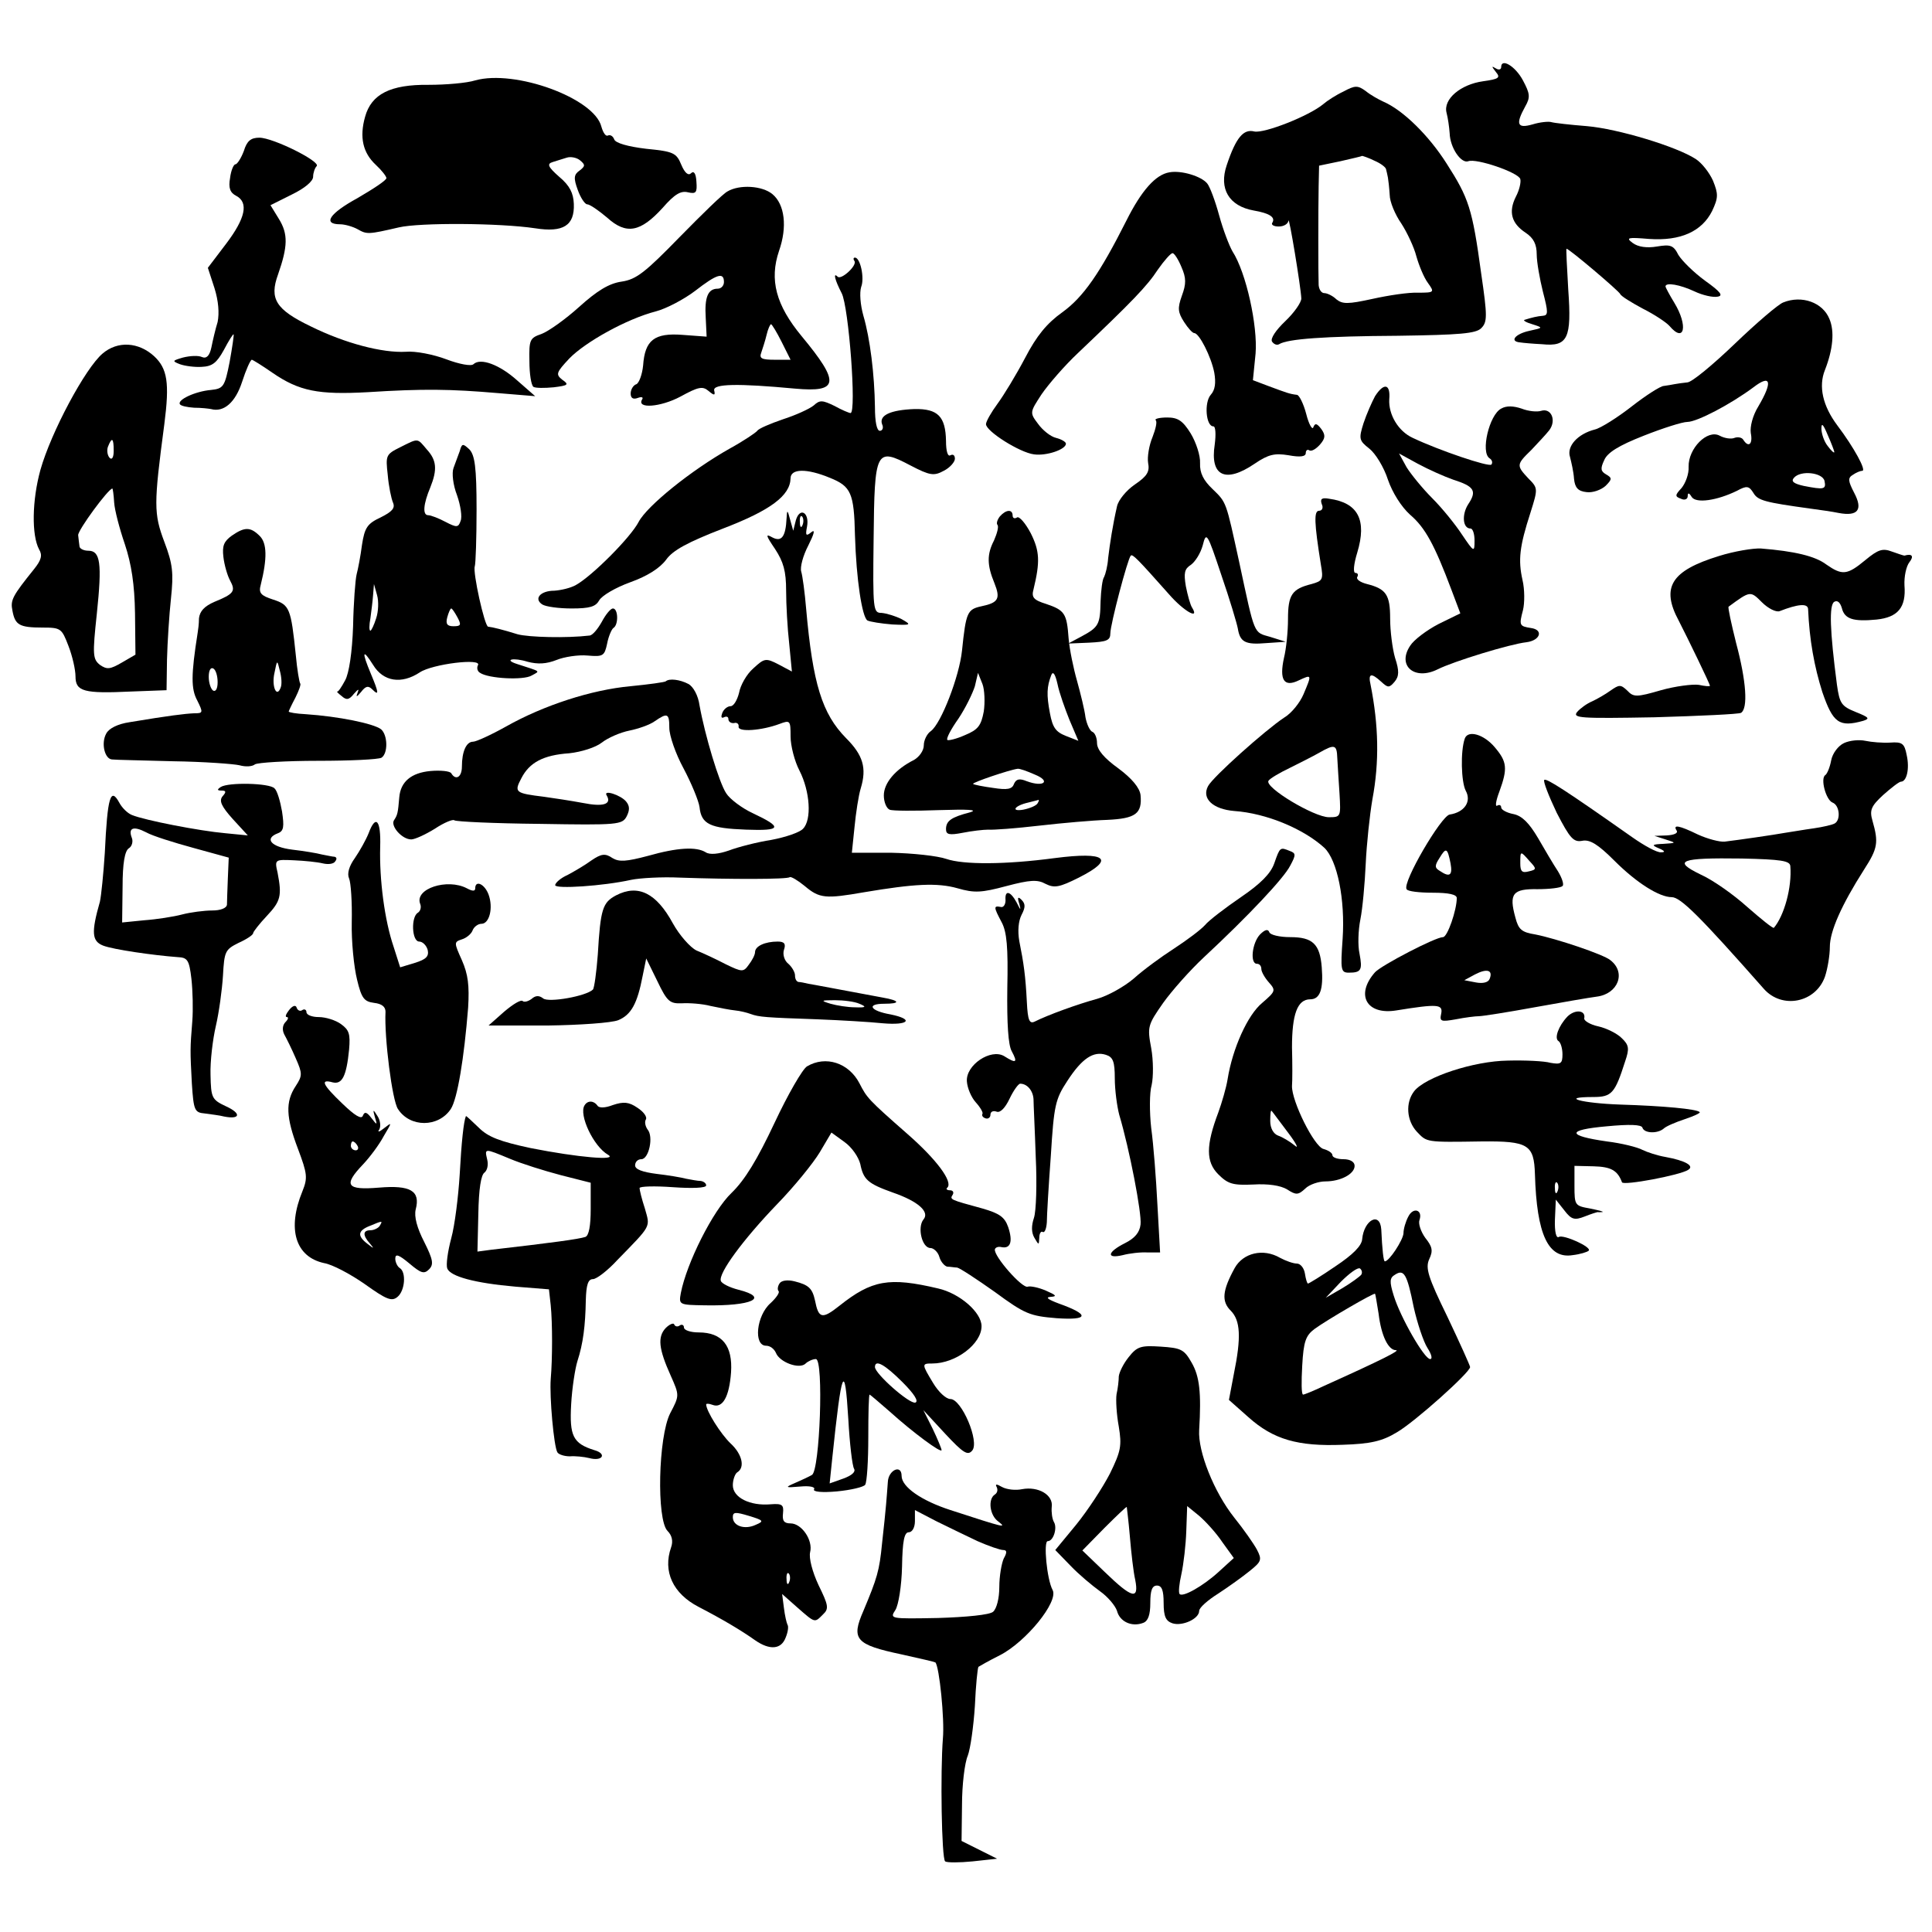
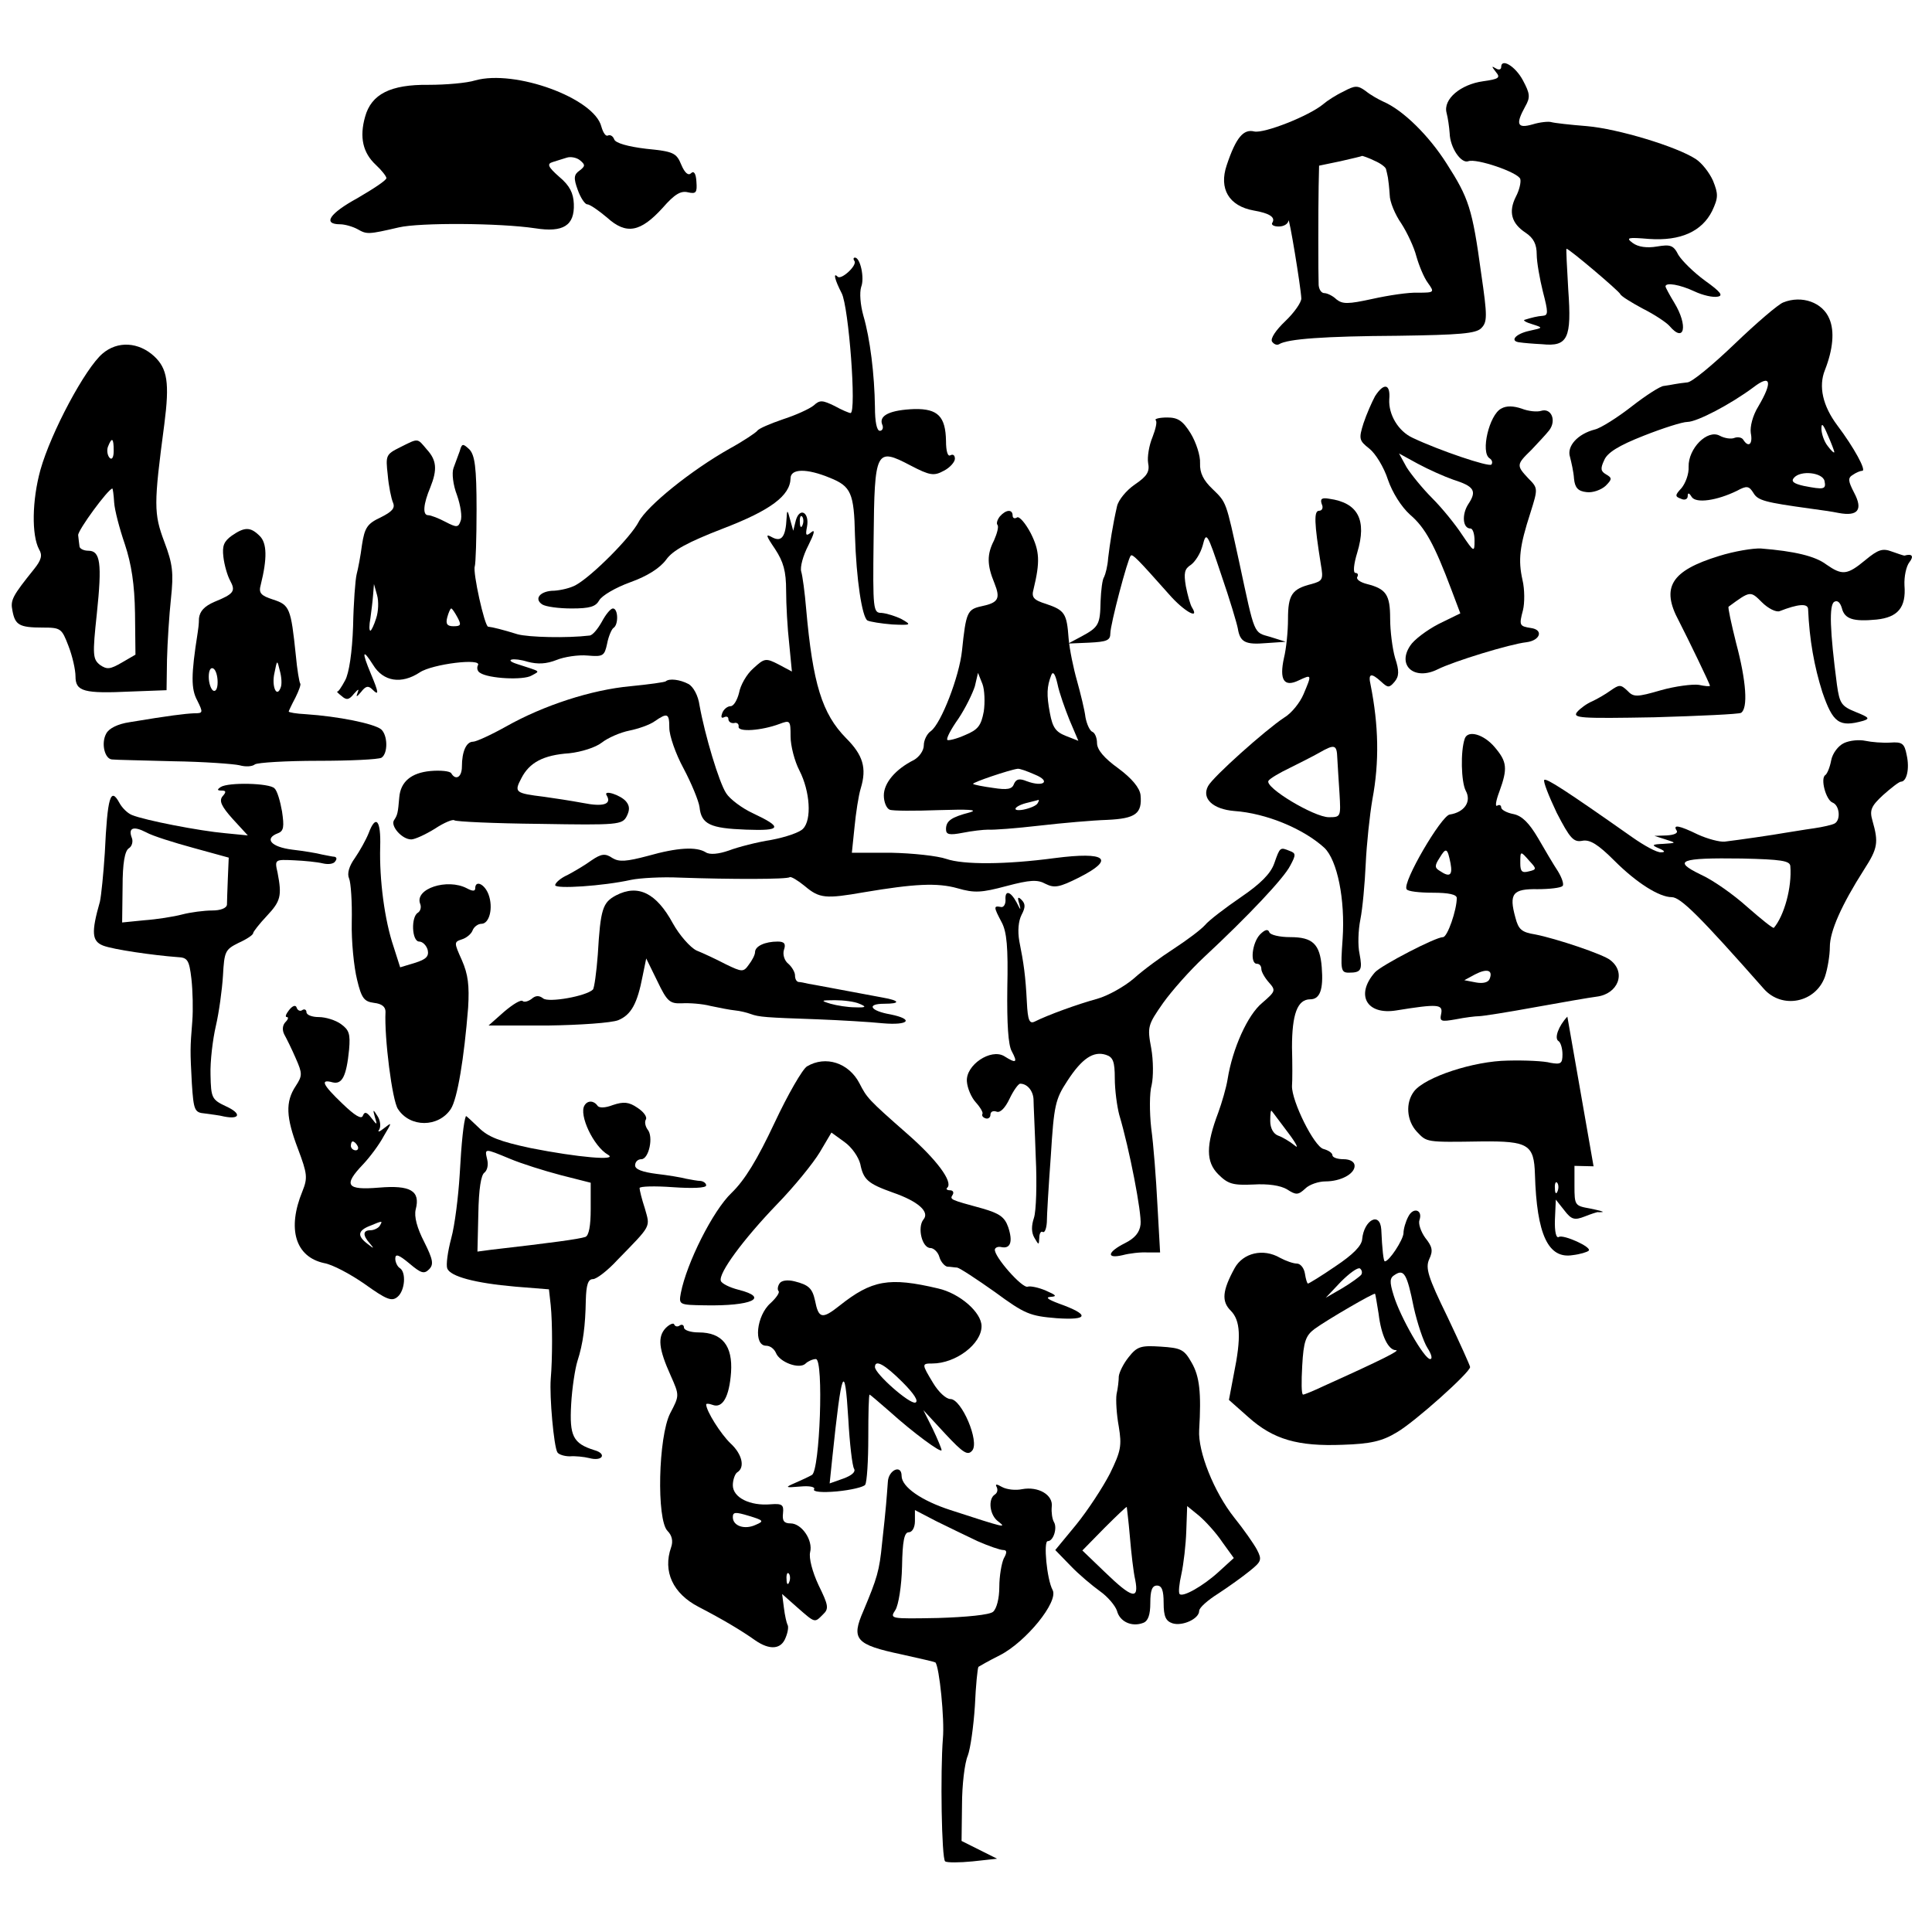
<svg xmlns="http://www.w3.org/2000/svg" version="1.0" width="435pt" height="435pt" viewBox="0 0 435 435" preserveAspectRatio="xMidYMid meet">
  <g transform="translate(0,435) scale(0.1,-0.1)" fill="#000000" stroke="none">
    <path d="M3380 4199 c0 -6 -6 -7 -12 -3 -10 6 -10 5 0 -8 11 -13 7 -16 -29 -21 -50 -7 -90 -40 -82 -71 3 -11 6 -32 7 -46 1 -33 26 -69 42 -63 18 7 112 -25 117 -40 2 -7 -2 -25 -10 -40 -17 -34 -10 -60 22 -81 18 -12 25 -26 25 -49 0 -17 7 -56 14 -84 12 -46 12 -53 0 -54 -13 -1 -25 -4 -41 -9 -5 -1 3 -6 17 -10 25 -8 25 -8 -7 -15 -32 -7 -45 -24 -20 -26 6 -1 28 -3 49 -4 58 -6 67 13 59 123 -3 50 -5 92 -4 92 6 0 118 -95 121 -102 2 -5 25 -19 51 -33 26 -13 53 -31 60 -39 34 -40 42 1 11 52 -11 18 -20 35 -20 37 0 10 33 4 65 -11 19 -9 42 -14 52 -12 14 2 7 11 -28 36 -26 19 -52 45 -60 58 -11 22 -18 24 -48 19 -23 -4 -43 -1 -55 8 -16 12 -11 13 37 9 71 -5 119 17 142 63 14 30 14 38 2 68 -8 18 -25 40 -39 49 -43 28 -175 68 -245 74 -38 3 -73 7 -80 9 -6 2 -26 0 -42 -5 -35 -10 -39 0 -17 40 12 21 11 29 -5 59 -17 32 -49 51 -49 30z" />
    <path d="M1070 4169 c-19 -6 -66 -10 -105 -10 -86 1 -129 -21 -143 -72 -13 -46 -5 -81 24 -108 13 -12 24 -26 24 -30 0 -5 -29 -24 -65 -45 -64 -35 -79 -59 -39 -59 10 0 28 -5 39 -11 21 -12 24 -12 93 4 47 11 227 10 307 -2 63 -10 89 6 87 55 -1 24 -9 41 -33 61 -25 22 -28 29 -15 33 9 3 23 7 32 10 9 3 23 0 30 -6 12 -10 12 -13 -1 -23 -13 -9 -14 -17 -4 -44 6 -17 16 -32 21 -32 6 0 26 -14 45 -30 43 -39 75 -33 125 22 27 31 41 39 57 35 18 -4 21 -1 19 24 -1 19 -6 25 -12 19 -6 -6 -14 0 -22 19 -11 27 -18 30 -79 36 -42 5 -69 13 -72 21 -3 8 -9 11 -14 9 -5 -3 -11 6 -15 20 -16 64 -194 129 -284 104z" />
    <path d="M3025 4144 c-17 -8 -37 -21 -45 -28 -32 -27 -134 -67 -156 -62 -24 6 -41 -13 -62 -76 -18 -53 5 -92 61 -102 35 -6 49 -15 42 -27 -4 -5 3 -9 14 -9 12 0 21 6 22 13 1 14 28 -150 29 -175 0 -9 -16 -32 -36 -51 -21 -20 -34 -39 -30 -46 4 -6 11 -9 16 -6 19 12 102 18 268 19 139 2 175 5 187 17 14 14 14 27 0 123 -20 147 -28 170 -78 248 -40 63 -98 120 -142 139 -11 5 -29 15 -40 24 -18 13 -24 13 -50 -1z m70 -156 c14 -6 26 -15 26 -20 1 -4 3 -12 4 -18 1 -5 3 -23 4 -39 0 -15 12 -44 26 -64 13 -20 29 -54 34 -74 6 -21 17 -48 26 -60 15 -21 15 -22 -22 -22 -21 1 -67 -6 -103 -14 -55 -12 -67 -12 -81 -1 -8 8 -21 14 -27 14 -7 0 -12 8 -13 18 -1 25 -1 170 0 223 l1 46 48 10 c26 6 48 11 49 12 1 0 14 -4 28 -11z" />
-     <path d="M549 4010 c-6 -16 -15 -30 -19 -30 -4 0 -10 -14 -12 -31 -4 -22 0 -33 14 -40 28 -15 21 -50 -23 -108 l-41 -54 15 -46 c9 -29 11 -56 7 -76 -5 -16 -11 -42 -14 -57 -4 -19 -11 -26 -21 -22 -8 4 -27 3 -43 -1 -24 -7 -25 -8 -7 -15 11 -4 33 -7 49 -6 24 1 34 9 50 38 11 21 21 37 22 35 1 -1 -3 -29 -9 -62 -11 -56 -14 -60 -42 -63 -35 -3 -76 -22 -70 -32 2 -4 17 -7 32 -8 16 0 33 -2 38 -3 29 -8 55 15 70 61 9 28 19 50 22 50 2 0 23 -13 46 -29 61 -42 104 -50 215 -44 125 8 187 7 292 -2 l85 -7 -40 35 c-40 36 -83 52 -99 37 -5 -5 -32 0 -61 11 -29 11 -70 19 -91 17 -53 -3 -137 19 -214 57 -79 38 -94 62 -74 117 22 63 23 91 2 125 l-19 31 48 24 c29 14 48 30 48 40 0 9 4 20 8 24 10 10 -98 64 -129 64 -19 0 -28 -7 -35 -30z" />
-     <path d="M2633 3962 c-31 -5 -63 -41 -97 -109 -60 -119 -97 -172 -144 -206 -35 -25 -58 -53 -84 -103 -20 -38 -48 -84 -62 -103 -14 -19 -26 -40 -26 -46 0 -16 76 -64 108 -68 28 -4 72 11 72 24 0 4 -10 10 -22 13 -13 3 -31 18 -41 32 -19 25 -18 26 8 66 15 22 52 65 83 94 120 114 155 150 179 187 14 20 29 37 33 37 4 0 13 -14 20 -31 11 -25 11 -38 1 -65 -10 -28 -9 -37 5 -59 9 -14 19 -25 23 -25 11 0 38 -53 45 -89 4 -23 2 -39 -8 -50 -15 -17 -11 -71 6 -71 5 0 6 -18 3 -41 -11 -71 24 -88 90 -43 31 21 45 24 76 19 27 -5 39 -3 39 5 0 6 4 9 8 6 5 -3 15 3 24 13 12 14 13 21 3 35 -10 13 -14 14 -18 4 -2 -7 -10 6 -16 30 -6 23 -16 43 -21 43 -17 2 -24 5 -62 19 l-37 14 6 60 c5 62 -21 182 -52 230 -7 12 -21 48 -30 81 -9 33 -21 65 -27 72 -13 16 -58 30 -85 25z" />
-     <path d="M1638 3919 c-10 -5 -58 -52 -108 -103 -77 -79 -97 -95 -130 -100 -29 -4 -56 -21 -96 -57 -31 -28 -69 -55 -85 -61 -26 -9 -28 -13 -27 -61 0 -29 4 -54 9 -58 5 -3 25 -3 46 -1 32 4 35 6 19 17 -15 12 -14 16 16 48 36 37 129 89 195 106 23 6 63 27 88 46 49 38 65 43 65 20 0 -8 -6 -15 -14 -15 -22 0 -30 -19 -27 -66 l2 -42 -54 4 c-64 5 -85 -12 -89 -69 -2 -20 -9 -39 -15 -42 -7 -2 -13 -12 -13 -21 0 -10 5 -14 16 -10 8 3 13 2 10 -3 -14 -22 41 -18 86 6 40 22 50 24 63 13 13 -11 16 -11 13 1 -3 15 53 16 182 4 99 -9 102 13 15 118 -58 70 -73 127 -51 192 19 54 13 105 -15 128 -23 19 -74 22 -101 6z m122 -339 l20 -40 -36 0 c-29 0 -35 3 -30 16 3 9 9 27 12 40 3 13 8 24 10 24 2 0 13 -18 24 -40z" />
    <path d="M1924 3762 c6 -10 -30 -43 -38 -35 -11 11 -6 -8 9 -37 16 -30 34 -270 20 -270 -3 0 -20 7 -36 16 -27 13 -33 14 -47 1 -10 -8 -41 -22 -69 -31 -29 -10 -55 -21 -58 -26 -3 -4 -31 -23 -62 -40 -87 -49 -186 -129 -205 -165 -18 -35 -105 -122 -141 -142 -12 -7 -34 -12 -49 -13 -31 0 -47 -18 -27 -31 8 -5 37 -9 66 -9 41 0 54 4 62 18 6 11 37 29 70 41 39 14 67 32 81 51 15 21 48 39 128 70 107 41 151 74 152 113 0 22 36 23 89 1 47 -19 54 -34 56 -129 3 -100 16 -184 28 -192 6 -3 31 -7 56 -9 43 -2 44 -1 21 12 -14 7 -34 13 -45 14 -19 0 -20 6 -18 167 2 200 5 206 83 165 44 -23 53 -24 75 -12 14 7 25 20 25 27 0 8 -4 11 -10 8 -6 -4 -10 9 -10 32 -1 55 -18 73 -71 72 -54 -2 -80 -14 -73 -34 4 -8 1 -15 -5 -15 -7 0 -11 21 -11 53 -1 74 -11 155 -26 206 -7 25 -9 52 -5 65 8 20 -2 66 -14 66 -4 0 -4 -4 -1 -8z" />
    <path d="M4015 3669 c-11 -4 -60 -46 -109 -93 -49 -47 -97 -87 -107 -87 -11 -1 -23 -3 -29 -4 -5 -1 -16 -3 -24 -4 -7 0 -40 -21 -72 -46 -32 -25 -70 -49 -83 -52 -39 -10 -64 -38 -56 -62 3 -12 8 -33 9 -49 2 -20 9 -28 28 -30 14 -2 33 5 43 14 15 15 15 18 1 26 -12 7 -13 13 -4 32 7 17 33 33 89 55 43 17 87 31 98 31 22 0 98 40 149 78 39 30 44 13 11 -43 -13 -21 -19 -46 -17 -60 5 -25 -5 -34 -17 -15 -3 5 -12 7 -20 4 -7 -3 -22 -1 -33 5 -28 15 -71 -29 -70 -70 1 -16 -7 -37 -16 -48 -15 -16 -15 -19 -1 -24 8 -4 15 -1 15 6 0 8 3 8 9 -2 10 -15 57 -8 102 14 22 12 27 11 37 -5 10 -17 26 -21 127 -35 22 -3 51 -7 65 -10 43 -8 55 7 35 45 -14 27 -15 34 -3 41 7 5 17 9 21 9 10 0 -19 53 -56 102 -33 44 -43 88 -28 125 18 46 22 87 10 115 -15 37 -62 54 -104 37z m115 -337 c0 -3 -7 3 -15 14 -8 10 -14 28 -14 39 0 14 4 10 14 -14 8 -18 15 -36 15 -39z m-22 -65 c4 -19 -1 -20 -47 -11 -22 5 -29 10 -22 18 15 18 65 12 69 -7z" />
    <path d="M231 3554 c-39 -33 -116 -177 -140 -262 -19 -69 -20 -147 -3 -179 8 -13 5 -24 -11 -44 -49 -61 -54 -70 -49 -94 6 -32 15 -38 68 -38 41 0 43 -2 58 -41 9 -23 16 -54 16 -69 0 -34 19 -39 125 -34 l80 3 1 69 c1 39 5 101 9 138 6 57 4 77 -15 127 -24 64 -24 84 0 265 12 93 7 125 -23 153 -35 32 -82 35 -116 6z m25 -219 c0 -15 -4 -21 -9 -16 -5 5 -7 17 -4 25 9 23 13 20 13 -9z m1 -116 c1 -17 12 -59 24 -94 15 -45 22 -91 23 -156 l1 -93 -31 -18 c-26 -15 -33 -16 -49 -5 -16 13 -17 22 -7 115 12 114 8 142 -19 142 -11 0 -20 5 -20 10 -1 6 -2 17 -3 25 -1 11 68 105 77 105 1 0 3 -14 4 -31z" />
    <path d="M3096 3458 c-7 -13 -19 -40 -26 -61 -11 -35 -10 -39 13 -57 14 -11 33 -42 42 -70 10 -29 30 -61 50 -79 34 -29 55 -68 93 -169 l20 -53 -49 -24 c-27 -14 -56 -36 -64 -49 -30 -45 10 -79 62 -53 36 18 163 57 200 61 31 4 39 28 10 32 -26 4 -27 6 -18 40 4 16 4 47 -1 68 -10 45 -7 75 18 152 17 54 17 55 -5 77 -27 29 -27 31 7 64 15 16 33 35 40 44 17 22 5 51 -18 44 -9 -3 -29 -1 -44 5 -18 6 -34 7 -46 0 -27 -14 -47 -99 -26 -112 6 -4 7 -10 4 -14 -6 -6 -118 32 -177 60 -33 15 -55 53 -53 87 3 35 -12 38 -32 7z m176 -188 c47 -15 54 -25 34 -55 -15 -23 -13 -55 5 -55 5 0 9 -12 9 -27 0 -27 -1 -27 -28 13 -15 23 -45 60 -67 82 -22 22 -48 54 -58 70 l-17 31 42 -23 c24 -13 60 -29 80 -36z" />
    <path d="M2602 3404 c4 -3 0 -20 -7 -38 -8 -19 -12 -45 -10 -58 4 -20 -2 -30 -30 -49 -19 -13 -37 -35 -40 -49 -10 -44 -16 -84 -20 -117 -1 -17 -6 -36 -9 -42 -4 -5 -7 -30 -8 -55 -1 -52 -4 -58 -43 -79 l-30 -16 47 2 c40 2 48 5 48 21 0 20 39 168 46 175 4 4 15 -7 86 -87 33 -38 70 -59 52 -30 -4 6 -10 28 -14 48 -5 30 -3 39 11 48 10 7 22 26 27 44 8 32 10 29 42 -67 19 -55 35 -109 37 -120 5 -31 17 -37 64 -33 l44 3 -35 11 c-38 11 -34 1 -70 169 -30 137 -28 133 -60 164 -20 19 -29 36 -28 58 1 17 -9 47 -21 67 -18 29 -29 36 -53 36 -17 0 -29 -3 -26 -6z" />
    <path d="M901 3343 c-32 -16 -33 -18 -28 -62 2 -25 8 -54 12 -63 5 -12 -2 -20 -28 -33 -30 -14 -36 -23 -42 -62 -3 -24 -9 -55 -12 -66 -3 -12 -7 -65 -8 -117 -2 -58 -9 -106 -18 -122 -8 -15 -16 -27 -18 -25 -2 1 2 -4 10 -10 11 -10 17 -9 28 5 10 11 12 12 8 2 -4 -10 -2 -10 8 2 10 13 16 15 25 6 16 -16 15 -8 -3 35 -21 50 -19 58 5 20 23 -38 64 -44 105 -17 28 19 142 33 131 16 -3 -6 -1 -14 5 -17 19 -13 98 -17 116 -6 20 11 22 8 -33 26 -31 10 -8 15 24 5 23 -6 42 -5 65 4 17 7 49 12 70 10 35 -3 38 -1 44 27 3 16 10 32 14 35 12 7 11 44 -1 44 -5 0 -16 -13 -25 -30 -9 -16 -21 -31 -28 -31 -50 -6 -137 -4 -162 3 -32 10 -56 16 -66 17 -8 1 -35 123 -30 136 2 6 4 63 4 128 0 95 -4 122 -16 135 -15 14 -17 14 -22 -4 -4 -10 -10 -28 -14 -38 -4 -11 -1 -38 8 -61 8 -23 12 -49 8 -58 -5 -15 -9 -15 -34 -2 -15 8 -33 15 -39 15 -13 0 -11 25 5 63 16 40 14 61 -8 85 -22 26 -18 26 -60 5z m-54 -385 c-5 -16 -11 -28 -13 -28 -3 0 -3 12 0 28 2 15 5 38 6 52 l2 25 7 -25 c4 -14 3 -37 -2 -52z m183 2 c9 -17 8 -20 -9 -20 -14 0 -18 5 -14 20 3 11 7 20 9 20 2 0 8 -9 14 -20z" />
    <path d="M2976 3215 c4 -8 1 -15 -6 -15 -12 0 -11 -27 4 -121 6 -34 4 -37 -21 -44 -44 -11 -53 -24 -53 -79 0 -28 -4 -67 -9 -87 -11 -50 0 -67 33 -51 30 14 30 14 11 -31 -8 -19 -27 -43 -44 -53 -41 -27 -160 -133 -171 -154 -15 -28 11 -52 59 -56 72 -5 156 -40 203 -83 29 -28 47 -116 41 -205 -5 -70 -4 -76 14 -76 28 0 31 6 24 43 -4 18 -3 52 2 77 5 25 10 81 12 125 2 44 9 110 15 145 16 85 14 167 -4 258 -6 26 1 28 24 7 15 -14 18 -14 30 0 10 12 11 24 1 54 -6 21 -11 61 -11 88 0 54 -9 67 -52 78 -16 4 -25 11 -22 16 3 5 1 9 -4 9 -6 0 -4 20 4 46 22 73 2 112 -63 121 -17 3 -21 0 -17 -12z m35 -572 c1 -16 3 -52 5 -80 3 -52 3 -53 -24 -53 -33 0 -145 67 -136 82 3 5 25 18 48 29 22 11 52 26 66 34 35 20 40 19 41 -12z" />
    <path d="M1771 3183 c-2 -41 -11 -54 -32 -43 -16 9 -15 5 6 -26 19 -29 25 -50 25 -94 0 -31 3 -85 7 -120 l6 -62 -30 16 c-29 15 -32 14 -57 -9 -15 -13 -29 -38 -32 -55 -4 -16 -12 -30 -19 -30 -7 0 -16 -7 -19 -16 -3 -8 -2 -12 4 -9 6 3 10 1 10 -4 0 -6 6 -10 13 -9 6 2 11 -2 10 -8 -2 -13 52 -9 92 6 24 9 25 8 25 -28 0 -21 9 -56 20 -77 24 -47 28 -111 8 -131 -7 -8 -39 -19 -71 -25 -32 -5 -75 -16 -96 -24 -23 -8 -43 -10 -52 -4 -21 13 -63 11 -130 -8 -49 -13 -65 -14 -80 -5 -16 11 -25 10 -47 -5 -15 -11 -39 -25 -54 -33 -16 -7 -28 -18 -28 -23 0 -9 108 -2 171 12 19 4 69 7 110 5 114 -4 242 -4 247 1 3 2 18 -7 34 -20 33 -28 47 -29 133 -14 113 19 165 22 211 9 38 -11 54 -10 110 5 53 14 70 15 88 5 20 -10 31 -8 75 14 83 42 62 59 -54 44 -112 -15 -206 -15 -244 -2 -20 7 -76 13 -125 14 l-88 0 6 58 c3 31 9 71 14 87 14 46 5 75 -33 113 -54 55 -75 122 -90 292 -3 36 -8 73 -11 83 -3 10 4 36 16 59 13 26 16 37 7 30 -12 -10 -14 -8 -10 12 6 32 -16 45 -25 15 l-6 -24 -7 25 c-6 23 -7 23 -8 3z m36 -15 c-3 -8 -6 -5 -6 6 -1 11 2 17 5 13 3 -3 4 -12 1 -19z" />
    <path d="M2251 3187 c-6 -8 -8 -16 -5 -19 3 -4 -1 -19 -8 -35 -16 -31 -16 -55 1 -96 14 -35 9 -44 -29 -52 -32 -7 -35 -13 -44 -100 -6 -58 -47 -164 -70 -181 -9 -6 -16 -21 -16 -32 0 -12 -10 -26 -22 -33 -42 -21 -68 -52 -68 -80 0 -15 6 -29 13 -32 6 -3 57 -3 112 -1 64 2 89 1 69 -5 -42 -11 -54 -19 -54 -38 0 -12 7 -14 38 -8 20 4 46 7 57 7 11 -1 63 3 115 9 52 6 121 12 153 13 64 3 79 14 75 56 -2 16 -19 37 -50 60 -32 23 -48 42 -48 57 0 12 -5 23 -10 25 -6 2 -13 17 -16 33 -2 17 -11 53 -19 82 -8 28 -17 71 -19 96 -4 56 -9 63 -50 77 -29 9 -34 15 -29 33 15 62 14 86 -6 126 -12 23 -26 39 -31 36 -6 -4 -10 -1 -10 4 0 15 -15 14 -29 -2z m157 -458 l20 -47 -28 11 c-23 9 -30 19 -36 51 -8 42 -7 60 3 86 4 10 9 2 14 -20 4 -20 17 -56 27 -81z m-193 19 c-6 -32 -13 -41 -42 -53 -20 -9 -38 -13 -40 -11 -3 3 8 24 25 48 16 24 32 57 37 73 l7 30 10 -25 c5 -13 6 -42 3 -62z m115 -142 c37 -15 20 -29 -18 -15 -17 7 -24 5 -29 -6 -4 -12 -15 -14 -47 -9 -22 3 -43 7 -45 9 -3 3 83 32 100 34 4 1 21 -5 39 -13z m6 -65 c-3 -5 -17 -11 -32 -14 -29 -5 -20 9 11 16 11 3 21 5 23 6 2 0 1 -3 -2 -8z" />
    <path d="M522 3144 c-18 -13 -22 -23 -19 -48 2 -18 9 -42 15 -53 13 -24 9 -30 -35 -48 -23 -10 -33 -21 -35 -37 0 -13 -2 -27 -3 -33 -15 -95 -15 -126 -1 -152 14 -28 13 -29 -7 -29 -21 -1 -55 -5 -145 -20 -27 -4 -47 -14 -53 -26 -12 -22 -3 -58 14 -58 7 -1 68 -2 137 -4 69 -1 136 -6 149 -9 14 -4 29 -3 35 2 6 4 70 8 142 8 72 0 136 3 143 7 15 10 14 51 -1 64 -17 13 -96 29 -170 34 -21 1 -38 4 -38 6 0 1 7 16 15 31 8 16 13 30 11 32 -2 2 -7 31 -10 64 -11 106 -14 113 -51 125 -28 9 -33 15 -28 33 15 60 14 94 -2 110 -21 21 -34 21 -63 1z m110 -342 c-9 -25 -21 3 -14 33 6 30 6 30 12 5 4 -14 5 -31 2 -38z m-142 12 c0 -14 -4 -22 -10 -19 -5 3 -10 17 -10 31 0 14 4 22 10 19 6 -3 10 -17 10 -31z" />
    <path d="M3870 3098 c-107 -33 -131 -70 -90 -146 21 -41 70 -142 70 -146 0 -2 -11 -1 -25 2 -14 2 -53 -3 -85 -12 -55 -16 -62 -16 -76 -1 -15 14 -18 14 -38 0 -11 -8 -30 -19 -41 -24 -12 -5 -27 -16 -34 -24 -11 -14 7 -15 174 -12 102 3 190 7 195 10 16 10 12 71 -11 157 -11 44 -19 81 -17 82 49 36 49 36 75 10 14 -14 32 -23 40 -20 41 16 63 18 64 5 3 -70 14 -130 32 -187 24 -70 38 -80 92 -65 16 5 13 8 -17 20 -32 13 -36 19 -42 61 -16 122 -18 180 -6 187 7 4 13 -1 17 -14 6 -25 26 -31 78 -26 48 5 67 27 63 77 -1 20 4 43 11 52 11 14 6 20 -11 15 -2 0 -14 4 -28 9 -21 8 -31 5 -60 -19 -41 -34 -52 -35 -88 -10 -25 19 -72 30 -147 36 -17 1 -60 -6 -95 -17z" />
    <path d="M1499 2816 c-2 -2 -38 -7 -79 -11 -88 -8 -196 -43 -281 -91 -34 -19 -67 -34 -74 -34 -15 0 -25 -22 -25 -56 0 -24 -14 -32 -24 -15 -3 5 -25 7 -47 5 -43 -4 -67 -24 -70 -59 -3 -36 -4 -40 -12 -52 -8 -13 18 -43 39 -43 8 0 32 11 53 24 21 14 41 22 44 19 4 -3 90 -7 192 -8 176 -3 186 -2 196 17 7 14 7 23 -1 33 -12 15 -53 28 -44 14 12 -20 -8 -26 -53 -17 -27 5 -66 11 -88 14 -65 8 -68 10 -51 42 18 35 49 52 108 56 27 3 59 13 73 24 14 11 42 23 62 27 20 4 46 13 57 21 29 20 33 18 33 -15 0 -17 14 -58 32 -91 18 -34 34 -73 36 -87 4 -39 24 -48 105 -51 80 -3 83 5 15 37 -24 11 -52 32 -60 45 -16 24 -48 131 -60 198 -3 22 -14 42 -25 48 -19 10 -43 13 -51 6z" />
    <path d="M3298 2687 c-10 -29 -8 -97 2 -117 14 -25 -3 -49 -36 -54 -19 -3 -107 -153 -97 -168 2 -5 29 -8 59 -8 36 0 54 -4 54 -12 0 -27 -21 -88 -31 -88 -17 0 -138 -63 -153 -79 -45 -51 -19 -97 48 -86 93 15 105 14 101 -7 -4 -18 -1 -19 33 -13 20 4 44 7 52 7 8 0 65 9 125 20 61 11 124 22 140 24 48 6 67 54 31 82 -15 13 -123 49 -169 58 -31 5 -38 11 -45 38 -15 54 -6 65 50 64 27 0 52 3 56 7 4 3 -1 18 -10 33 -10 15 -30 49 -45 75 -20 34 -36 50 -55 54 -16 3 -28 10 -28 15 0 5 -4 7 -9 4 -5 -3 -3 11 5 32 19 52 17 67 -10 99 -25 30 -61 40 -68 20z m-32 -281 c5 -27 -2 -32 -24 -17 -12 7 -12 12 -1 29 15 25 18 23 25 -12z m178 5 c16 -17 16 -19 -2 -23 -15 -4 -19 0 -19 18 0 29 0 29 21 5z m-90 -265 c-3 -8 -15 -11 -31 -8 l-26 5 24 13 c27 14 41 10 33 -10z" />
    <path d="M4152 2677 c-13 -6 -26 -23 -29 -39 -3 -16 -9 -30 -13 -33 -12 -7 1 -56 16 -62 16 -6 19 -39 5 -47 -5 -3 -26 -8 -47 -11 -22 -3 -50 -8 -64 -10 -28 -5 -104 -16 -137 -20 -11 -1 -38 6 -60 16 -43 21 -57 23 -48 9 4 -6 -6 -10 -22 -11 l-28 -1 25 -8 c25 -8 25 -8 -5 -10 -26 -1 -27 -3 -10 -10 14 -6 15 -9 5 -9 -9 -1 -38 15 -65 34 -152 107 -193 133 -198 129 -3 -3 10 -36 28 -74 30 -58 38 -67 58 -63 17 3 35 -8 72 -45 50 -50 101 -82 129 -82 20 0 64 -44 207 -206 41 -47 117 -32 138 27 6 18 11 48 11 67 0 35 26 94 77 174 31 48 33 61 19 110 -7 24 -3 33 24 58 18 16 36 30 40 30 13 0 20 29 13 60 -5 26 -10 30 -37 28 -17 -1 -42 1 -56 4 -14 3 -35 1 -48 -5z m-121 -277 c4 -48 -14 -112 -37 -139 -2 -2 -28 19 -60 47 -31 28 -78 61 -105 73 -64 31 -47 38 93 36 88 -2 108 -5 109 -17z" />
    <path d="M497 2578 c-9 -6 -8 -8 2 -8 10 0 11 -3 2 -13 -8 -10 -3 -22 23 -51 l34 -37 -51 5 c-57 5 -181 29 -210 41 -10 4 -22 16 -28 27 -20 37 -27 15 -33 -112 -3 -47 -8 -96 -11 -110 -20 -70 -18 -89 7 -99 23 -9 114 -22 168 -26 22 -1 26 -6 31 -49 3 -27 4 -69 2 -95 -5 -62 -5 -66 -1 -141 4 -60 6 -65 29 -67 13 -2 33 -4 44 -7 36 -7 39 7 4 23 -32 15 -34 19 -35 71 -1 30 5 80 12 110 7 30 14 81 16 113 3 55 5 59 35 74 18 8 33 18 33 22 0 3 14 21 31 39 31 33 34 45 24 97 -7 30 -6 30 37 28 24 -1 53 -4 65 -7 13 -3 25 -1 28 5 4 5 3 9 -2 10 -4 0 -17 3 -28 5 -11 3 -41 8 -67 11 -48 6 -64 25 -32 37 13 5 14 15 9 49 -4 23 -11 47 -17 52 -11 12 -104 14 -121 3z m-62 -137 l80 -22 -2 -47 c-1 -26 -2 -53 -2 -59 -1 -8 -15 -13 -33 -13 -18 0 -49 -4 -68 -9 -19 -5 -57 -11 -85 -13 l-50 -5 1 80 c0 54 5 81 14 87 7 4 10 15 7 23 -9 23 3 28 32 13 14 -8 62 -23 106 -35z" />
    <path d="M830 2474 c-6 -15 -20 -40 -31 -56 -13 -18 -18 -35 -13 -46 4 -9 7 -53 6 -98 -1 -44 5 -102 12 -130 10 -42 16 -49 38 -52 18 -2 26 -9 26 -20 -3 -58 15 -200 28 -219 27 -42 91 -42 119 0 15 23 30 115 39 228 3 50 0 75 -14 107 -18 40 -18 41 0 47 10 3 21 12 24 20 3 8 12 15 20 15 18 0 27 36 16 66 -9 24 -30 33 -30 14 0 -7 -6 -7 -19 0 -44 23 -118 -1 -105 -35 3 -7 1 -16 -5 -20 -16 -9 -14 -65 3 -65 7 0 16 -8 19 -19 3 -14 -3 -21 -29 -29 l-33 -10 -15 47 c-20 59 -32 150 -30 224 2 61 -10 74 -26 31z" />
    <path d="M2869 2406 c-8 -23 -31 -46 -75 -76 -35 -24 -72 -52 -81 -63 -10 -11 -41 -34 -70 -53 -28 -18 -69 -48 -90 -67 -21 -18 -58 -39 -83 -46 -44 -12 -110 -36 -140 -51 -12 -6 -16 2 -18 44 -3 59 -7 87 -17 137 -4 23 -2 45 5 59 9 17 9 25 0 34 -8 8 -10 6 -5 -9 4 -16 3 -15 -6 3 -14 26 -27 29 -25 5 0 -10 -5 -17 -11 -15 -16 3 -16 0 2 -34 12 -22 15 -57 13 -149 -1 -80 2 -128 10 -142 14 -26 10 -28 -17 -11 -30 18 -87 -20 -84 -57 1 -15 10 -36 20 -47 10 -11 17 -23 15 -26 -2 -4 1 -8 7 -10 6 -2 11 2 11 8 0 7 6 10 14 7 8 -3 19 8 29 29 9 19 20 34 24 34 16 0 29 -16 30 -35 0 -11 3 -69 5 -130 3 -60 1 -122 -4 -137 -6 -18 -6 -33 1 -45 10 -17 10 -17 11 0 0 10 4 16 8 13 4 -2 8 7 9 22 0 15 4 82 9 150 7 113 10 127 37 168 33 51 59 68 87 59 16 -5 20 -15 20 -53 0 -26 5 -63 10 -82 23 -77 51 -222 48 -247 -2 -18 -13 -31 -35 -42 -40 -20 -43 -36 -5 -27 15 4 40 7 56 6 l28 0 -6 107 c-3 60 -9 137 -14 173 -4 36 -4 80 1 97 4 18 4 55 -1 83 -9 48 -8 52 27 102 20 28 61 74 91 102 101 94 181 179 195 207 13 24 13 28 -1 33 -22 9 -22 9 -35 -28z" />
    <path d="M1387 2334 c-30 -16 -35 -30 -41 -133 -3 -40 -8 -76 -11 -79 -15 -15 -100 -30 -112 -20 -9 7 -17 7 -26 -1 -8 -6 -17 -8 -20 -5 -4 4 -22 -7 -42 -24 l-35 -31 133 0 c73 1 144 6 159 12 29 12 43 37 55 100 l8 39 25 -51 c22 -46 28 -51 55 -50 17 1 46 -1 65 -6 19 -4 44 -9 55 -10 11 -1 27 -5 35 -8 19 -7 34 -8 150 -12 52 -2 119 -6 148 -9 58 -5 71 9 17 20 -46 8 -55 24 -14 24 37 0 36 7 -4 14 -108 20 -154 29 -167 31 -8 2 -18 4 -22 4 -5 1 -8 7 -8 15 0 7 -7 19 -15 26 -9 7 -13 21 -10 31 5 14 1 19 -14 19 -28 0 -51 -10 -51 -24 0 -6 -7 -19 -14 -28 -12 -17 -15 -17 -52 1 -21 11 -51 25 -66 31 -14 7 -38 34 -53 61 -37 68 -78 89 -128 63z m548 -244 c17 -7 15 -9 -10 -8 -16 0 -41 4 -55 8 -23 7 -22 8 10 8 19 0 44 -3 55 -8z" />
    <path d="M2837 2246 c-18 -19 -23 -66 -7 -66 6 0 10 -5 10 -12 0 -6 8 -20 17 -30 16 -18 15 -20 -15 -46 -33 -27 -67 -103 -78 -172 -3 -19 -13 -53 -21 -75 -28 -74 -28 -111 0 -139 22 -22 33 -25 79 -23 33 2 61 -2 76 -11 20 -13 25 -13 41 2 9 9 30 16 45 16 35 0 66 17 66 35 0 9 -10 15 -25 15 -14 0 -25 4 -25 9 0 5 -9 11 -20 14 -21 5 -72 108 -71 142 1 11 1 50 0 87 0 74 12 108 41 108 22 0 30 22 26 72 -4 53 -21 68 -71 68 -24 0 -45 5 -47 11 -3 8 -10 6 -21 -5z m63 -446 c19 -25 25 -38 15 -29 -11 9 -28 19 -37 22 -11 4 -18 17 -18 33 0 15 1 25 3 23 2 -2 18 -24 37 -49z" />
    <path d="M651 2076 c-7 -9 -10 -16 -5 -16 4 0 3 -5 -3 -11 -7 -7 -8 -18 -3 -28 5 -9 17 -33 26 -54 15 -34 15 -39 0 -62 -24 -36 -22 -71 5 -142 21 -56 22 -65 10 -95 -35 -85 -16 -148 49 -162 18 -3 58 -24 91 -47 49 -35 61 -40 74 -29 17 14 20 56 5 65 -5 3 -10 13 -10 21 0 12 8 9 32 -11 26 -22 33 -24 44 -13 11 11 9 22 -11 62 -16 31 -23 57 -19 73 11 42 -12 55 -83 49 -73 -6 -81 5 -35 53 15 16 36 44 46 63 19 32 19 32 1 18 -11 -9 -16 -10 -11 -3 4 7 2 21 -4 30 -10 16 -11 16 -6 -2 6 -19 5 -19 -8 -2 -10 13 -15 15 -19 5 -3 -9 -18 0 -46 27 -45 43 -51 56 -22 48 21 -5 31 13 37 74 3 35 0 44 -18 57 -12 9 -35 16 -50 16 -16 0 -28 5 -28 11 0 5 -4 8 -9 5 -5 -4 -11 -1 -13 5 -2 7 -9 5 -17 -5z m154 -306 c3 -5 1 -10 -4 -10 -6 0 -11 5 -11 10 0 6 2 10 4 10 3 0 8 -4 11 -10z m50 -180 c-3 -5 -13 -10 -21 -10 -17 0 -18 -11 -1 -30 10 -12 9 -12 -5 -1 -24 18 -23 30 5 41 29 12 29 12 22 0z" />
-     <path d="M3529 2061 c-20 -21 -30 -49 -20 -55 5 -3 9 -17 9 -30 0 -21 -4 -23 -27 -19 -14 4 -57 6 -96 5 -77 -1 -186 -37 -211 -69 -20 -26 -17 -66 6 -91 23 -24 19 -24 146 -22 105 1 118 -7 120 -74 4 -136 30 -191 85 -182 17 2 33 7 36 10 8 8 -57 37 -67 31 -6 -4 -10 11 -9 39 l2 45 19 -24 c16 -21 23 -23 46 -14 15 6 28 10 30 10 1 -1 5 0 10 0 4 1 -9 4 -28 8 -34 6 -35 7 -35 51 l0 45 43 -1 c39 -1 54 -9 64 -36 3 -8 131 16 149 28 15 9 -7 21 -51 29 -18 3 -42 11 -52 16 -11 6 -47 15 -80 19 -91 13 -91 26 -1 34 52 5 79 4 81 -3 4 -13 34 -14 48 -2 5 5 26 14 47 21 21 7 36 14 34 16 -6 7 -82 14 -179 17 -87 3 -138 17 -61 17 42 0 49 8 72 80 10 29 9 37 -8 53 -10 10 -34 22 -52 26 -19 4 -33 13 -32 18 4 19 -21 21 -38 4z m-22 -393 c-3 -8 -6 -5 -6 6 -1 11 2 17 5 13 3 -3 4 -12 1 -19z" />
+     <path d="M3529 2061 c-20 -21 -30 -49 -20 -55 5 -3 9 -17 9 -30 0 -21 -4 -23 -27 -19 -14 4 -57 6 -96 5 -77 -1 -186 -37 -211 -69 -20 -26 -17 -66 6 -91 23 -24 19 -24 146 -22 105 1 118 -7 120 -74 4 -136 30 -191 85 -182 17 2 33 7 36 10 8 8 -57 37 -67 31 -6 -4 -10 11 -9 39 l2 45 19 -24 c16 -21 23 -23 46 -14 15 6 28 10 30 10 1 -1 5 0 10 0 4 1 -9 4 -28 8 -34 6 -35 7 -35 51 l0 45 43 -1 z m-22 -393 c-3 -8 -6 -5 -6 6 -1 11 2 17 5 13 3 -3 4 -12 1 -19z" />
    <path d="M1817 1949 c-10 -6 -43 -63 -73 -127 -39 -83 -67 -129 -97 -158 -42 -40 -101 -158 -114 -225 -5 -27 -4 -27 54 -28 105 -2 147 17 76 35 -20 5 -38 14 -40 20 -6 17 51 94 126 172 39 40 82 93 97 118 l26 44 29 -21 c17 -12 32 -34 36 -50 7 -35 17 -44 73 -64 58 -20 84 -44 69 -61 -14 -18 -3 -64 16 -64 7 0 17 -9 20 -20 3 -11 12 -21 18 -22 7 0 17 -2 22 -2 6 -1 44 -26 85 -55 68 -50 79 -54 139 -59 73 -5 75 8 5 33 -24 9 -31 14 -19 15 16 1 13 4 -10 14 -16 7 -35 11 -41 9 -12 -5 -77 69 -74 84 1 4 7 7 15 5 20 -4 26 12 15 45 -8 23 -20 31 -58 42 -73 20 -74 20 -67 31 3 5 1 10 -6 10 -7 0 -10 3 -6 6 13 13 -24 63 -89 120 -90 79 -92 82 -109 115 -24 46 -76 63 -118 38z" />
    <path d="M1316 1861 c-13 -21 20 -92 53 -111 24 -14 -68 -6 -174 15 -70 15 -96 25 -117 46 -16 15 -28 27 -29 26 -5 -12 -10 -58 -14 -132 -3 -49 -11 -114 -19 -143 -8 -30 -12 -60 -9 -68 7 -18 62 -33 154 -41 l75 -6 4 -36 c4 -40 4 -120 0 -166 -3 -40 7 -152 15 -165 3 -5 16 -9 28 -9 12 1 32 -1 44 -4 30 -8 40 10 11 18 -48 15 -56 32 -52 103 2 37 9 81 14 97 13 40 18 80 19 138 1 34 5 47 16 47 8 0 33 19 55 43 78 80 74 73 62 116 -7 21 -12 42 -12 46 0 4 34 5 75 2 43 -3 75 -2 75 4 0 5 -6 9 -12 10 -7 0 -22 3 -33 5 -11 3 -41 8 -67 11 -31 4 -48 10 -48 19 0 8 6 14 14 14 17 0 28 51 14 67 -5 7 -7 17 -4 22 4 6 -5 18 -19 27 -19 13 -31 14 -55 6 -18 -7 -32 -7 -35 -1 -8 11 -22 12 -29 0z m-168 -120 c26 -11 77 -27 115 -37 l67 -17 0 -59 c0 -38 -4 -60 -12 -63 -15 -5 -74 -13 -213 -29 l-30 -4 2 85 c1 56 6 88 14 93 6 5 9 17 6 29 -6 26 -7 26 51 2z" />
    <path d="M3171 1611 c-6 -11 -11 -28 -11 -38 -1 -15 -32 -63 -42 -63 -3 0 -6 27 -8 72 -3 41 -39 21 -43 -22 -1 -15 -21 -35 -60 -61 -32 -22 -60 -39 -62 -39 -2 0 -5 10 -7 23 -2 12 -10 22 -18 22 -8 0 -25 6 -38 13 -38 22 -83 11 -102 -23 -28 -51 -30 -75 -9 -96 22 -22 24 -60 7 -143 l-11 -58 44 -39 c56 -50 111 -66 212 -62 63 2 89 8 122 28 40 23 165 135 165 147 0 3 -23 54 -51 113 -44 90 -50 110 -41 130 9 19 7 28 -9 48 -10 14 -16 32 -13 40 8 23 -14 30 -25 8z m-106 -131 c-3 -4 -22 -18 -42 -30 l-38 -22 34 36 c19 19 38 33 43 30 4 -3 6 -9 3 -14z m118 -73 c8 -36 22 -78 31 -92 9 -14 12 -25 6 -25 -13 0 -67 94 -82 143 -10 32 -9 40 3 47 20 13 27 2 42 -73z m-79 -15 c6 -50 22 -82 39 -82 11 0 -30 -21 -161 -80 -23 -11 -45 -20 -48 -20 -4 0 -4 29 -2 65 3 55 8 68 28 83 29 21 134 82 136 79 1 -1 4 -21 8 -45z" />
    <path d="M1755 1460 c-4 -6 -5 -14 -2 -17 3 -3 -5 -15 -18 -27 -32 -28 -39 -96 -10 -96 9 0 18 -7 22 -16 8 -21 53 -38 67 -24 5 5 16 10 23 10 18 0 9 -252 -9 -261 -7 -4 -24 -12 -38 -18 -23 -10 -23 -11 12 -8 21 2 34 -1 31 -6 -4 -6 18 -8 51 -5 32 3 61 10 64 15 4 6 7 54 7 107 0 53 1 96 3 96 1 0 21 -17 45 -38 52 -47 117 -95 117 -87 0 3 -9 25 -20 48 l-21 42 49 -53 c41 -44 51 -50 61 -38 17 20 -24 116 -49 116 -10 0 -27 16 -39 36 -26 43 -26 44 -2 44 53 0 111 44 111 84 0 31 -49 74 -98 85 -110 26 -149 19 -222 -39 -39 -31 -47 -29 -55 12 -6 27 -14 35 -46 43 -16 4 -30 2 -34 -5z m277 -222 c26 -26 37 -43 29 -46 -13 -4 -91 65 -91 80 0 18 22 6 62 -34z m-109 -195 c4 -7 -5 -15 -24 -22 l-31 -11 6 58 c21 201 28 219 36 87 3 -55 9 -106 13 -112z" />
    <path d="M1499 1360 c-19 -20 -16 -47 11 -107 20 -45 20 -45 -1 -85 -27 -53 -31 -240 -6 -265 10 -10 13 -23 8 -37 -19 -54 4 -104 62 -134 54 -28 96 -53 127 -75 33 -23 59 -21 69 6 5 12 7 25 4 29 -2 4 -6 21 -8 38 l-4 31 35 -31 c40 -35 38 -34 57 -15 14 13 12 21 -10 66 -14 30 -22 61 -19 74 7 27 -19 65 -44 65 -15 0 -19 6 -17 23 2 19 -2 22 -28 20 -46 -4 -85 15 -85 43 0 12 5 26 10 29 18 11 11 41 -15 65 -22 21 -55 73 -55 88 0 2 6 2 14 -1 23 -9 38 18 42 73 4 60 -20 90 -73 90 -18 0 -33 5 -33 11 0 5 -4 8 -9 5 -5 -4 -11 -3 -13 2 -1 4 -10 1 -19 -8z m203 -443 c-25 -12 -52 -3 -52 17 0 12 6 12 36 3 33 -10 35 -12 16 -20z m75 -129 c-3 -8 -6 -5 -6 6 -1 11 2 17 5 13 3 -3 4 -12 1 -19z" />
    <path d="M2541 1294 c-12 -15 -21 -34 -22 -43 0 -9 -2 -27 -5 -40 -2 -13 0 -46 5 -73 7 -43 5 -55 -20 -106 -16 -31 -50 -83 -76 -115 l-47 -57 34 -35 c19 -20 49 -45 67 -58 17 -12 34 -32 38 -44 6 -24 33 -37 59 -27 11 4 16 18 16 45 0 28 4 39 15 39 11 0 15 -11 15 -39 0 -31 5 -41 20 -46 22 -7 60 10 60 28 0 7 19 24 43 39 23 15 55 38 71 51 26 21 28 25 16 48 -7 13 -30 46 -51 72 -46 58 -82 149 -79 197 5 84 1 121 -17 152 -17 30 -24 33 -70 36 -45 3 -53 0 -72 -24z m3 -404 c3 -36 8 -80 12 -97 9 -46 -7 -42 -68 17 l-51 49 49 50 c27 27 50 49 51 48 0 -1 4 -31 7 -67z m208 -12 l26 -36 -34 -31 c-35 -32 -81 -58 -88 -50 -3 3 -1 23 4 45 5 23 10 66 11 97 l2 56 27 -22 c14 -12 38 -38 52 -59z" />
    <path d="M1999 1013 c-1 -16 -3 -38 -4 -51 -1 -12 -5 -52 -9 -87 -6 -62 -11 -78 -42 -152 -28 -64 -18 -76 86 -98 41 -9 75 -17 76 -18 9 -9 21 -129 17 -171 -6 -76 -3 -270 5 -277 4 -3 32 -3 62 0 l55 6 -40 20 -40 20 1 81 c0 45 6 95 13 111 6 16 13 66 16 112 2 46 6 85 8 88 3 2 24 14 48 26 59 30 133 121 119 147 -13 24 -21 110 -11 110 13 0 22 30 14 43 -4 7 -6 22 -5 34 4 27 -30 47 -67 40 -14 -3 -34 -1 -45 5 -12 7 -16 7 -12 0 3 -6 2 -13 -4 -17 -16 -10 -12 -47 8 -61 19 -15 15 -14 -108 26 -65 21 -110 52 -110 77 0 27 -30 13 -31 -14z m202 -133 c25 -11 51 -20 58 -20 8 0 9 -5 1 -19 -5 -11 -10 -40 -10 -64 0 -26 -6 -49 -14 -56 -8 -7 -60 -12 -124 -14 -108 -2 -109 -2 -96 18 7 11 14 54 15 98 1 57 5 77 15 77 8 0 14 11 14 25 l0 25 48 -25 c26 -13 68 -33 93 -45z" />
  </g>
</svg>